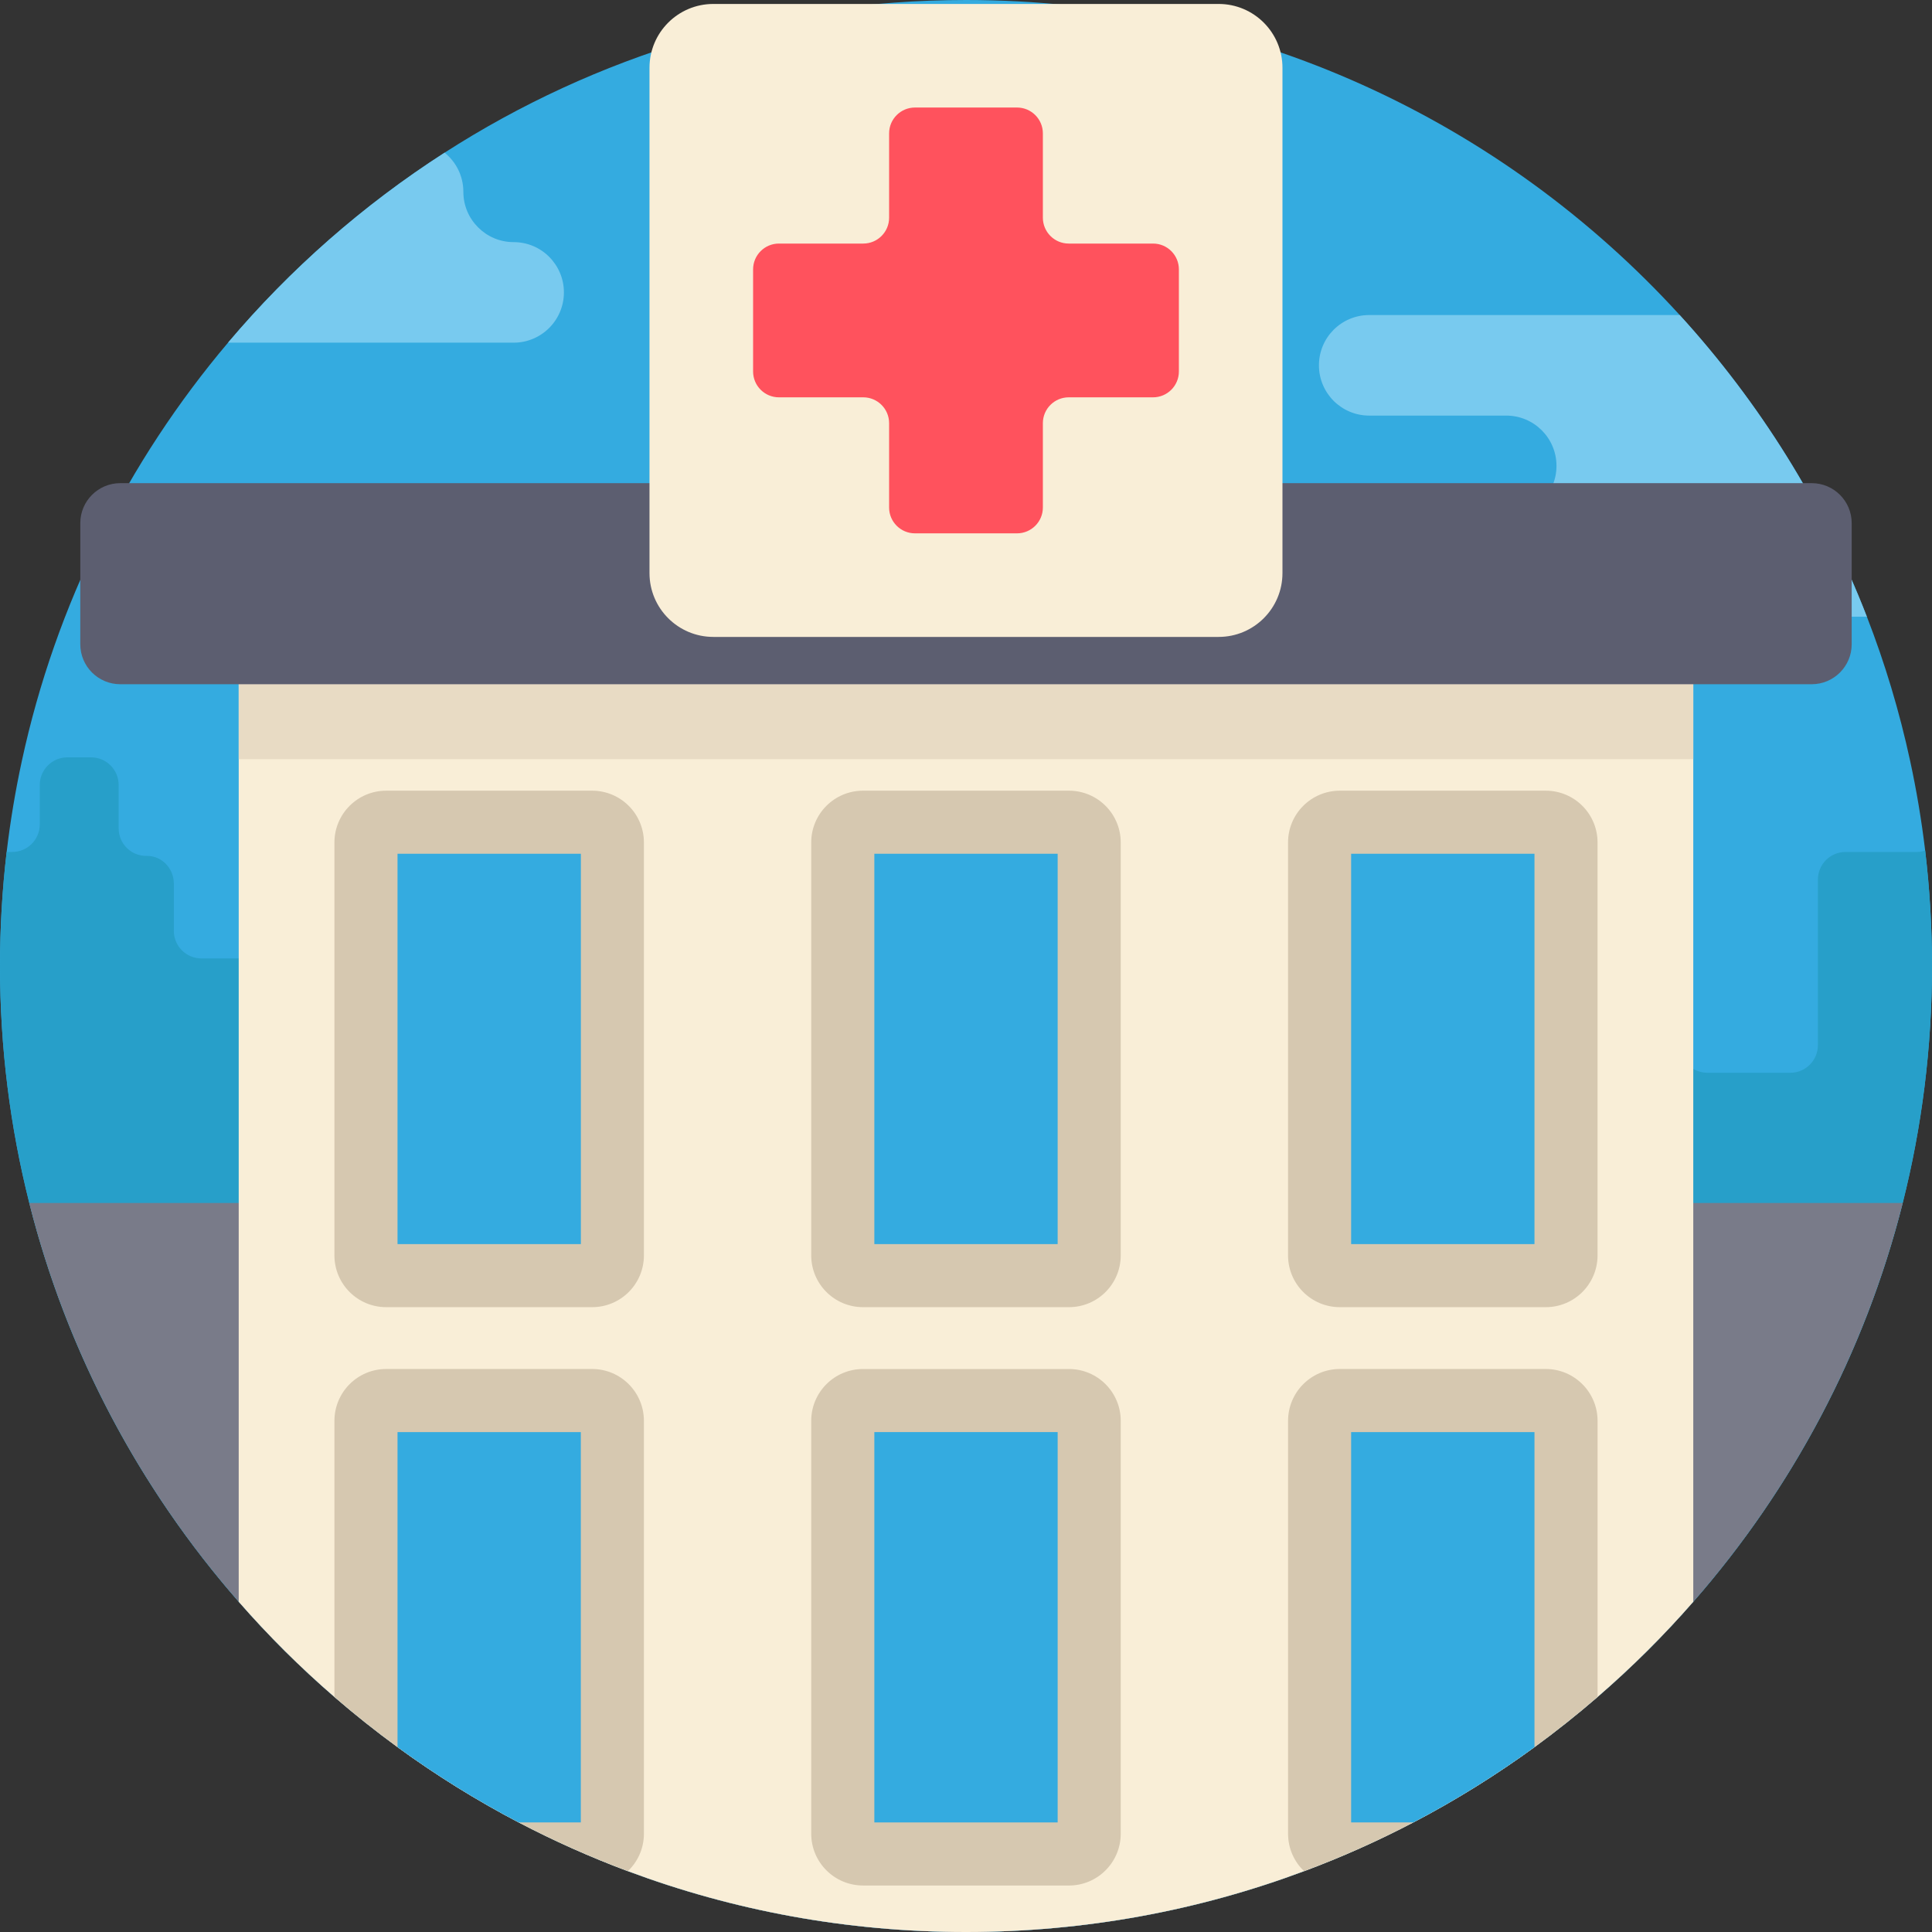
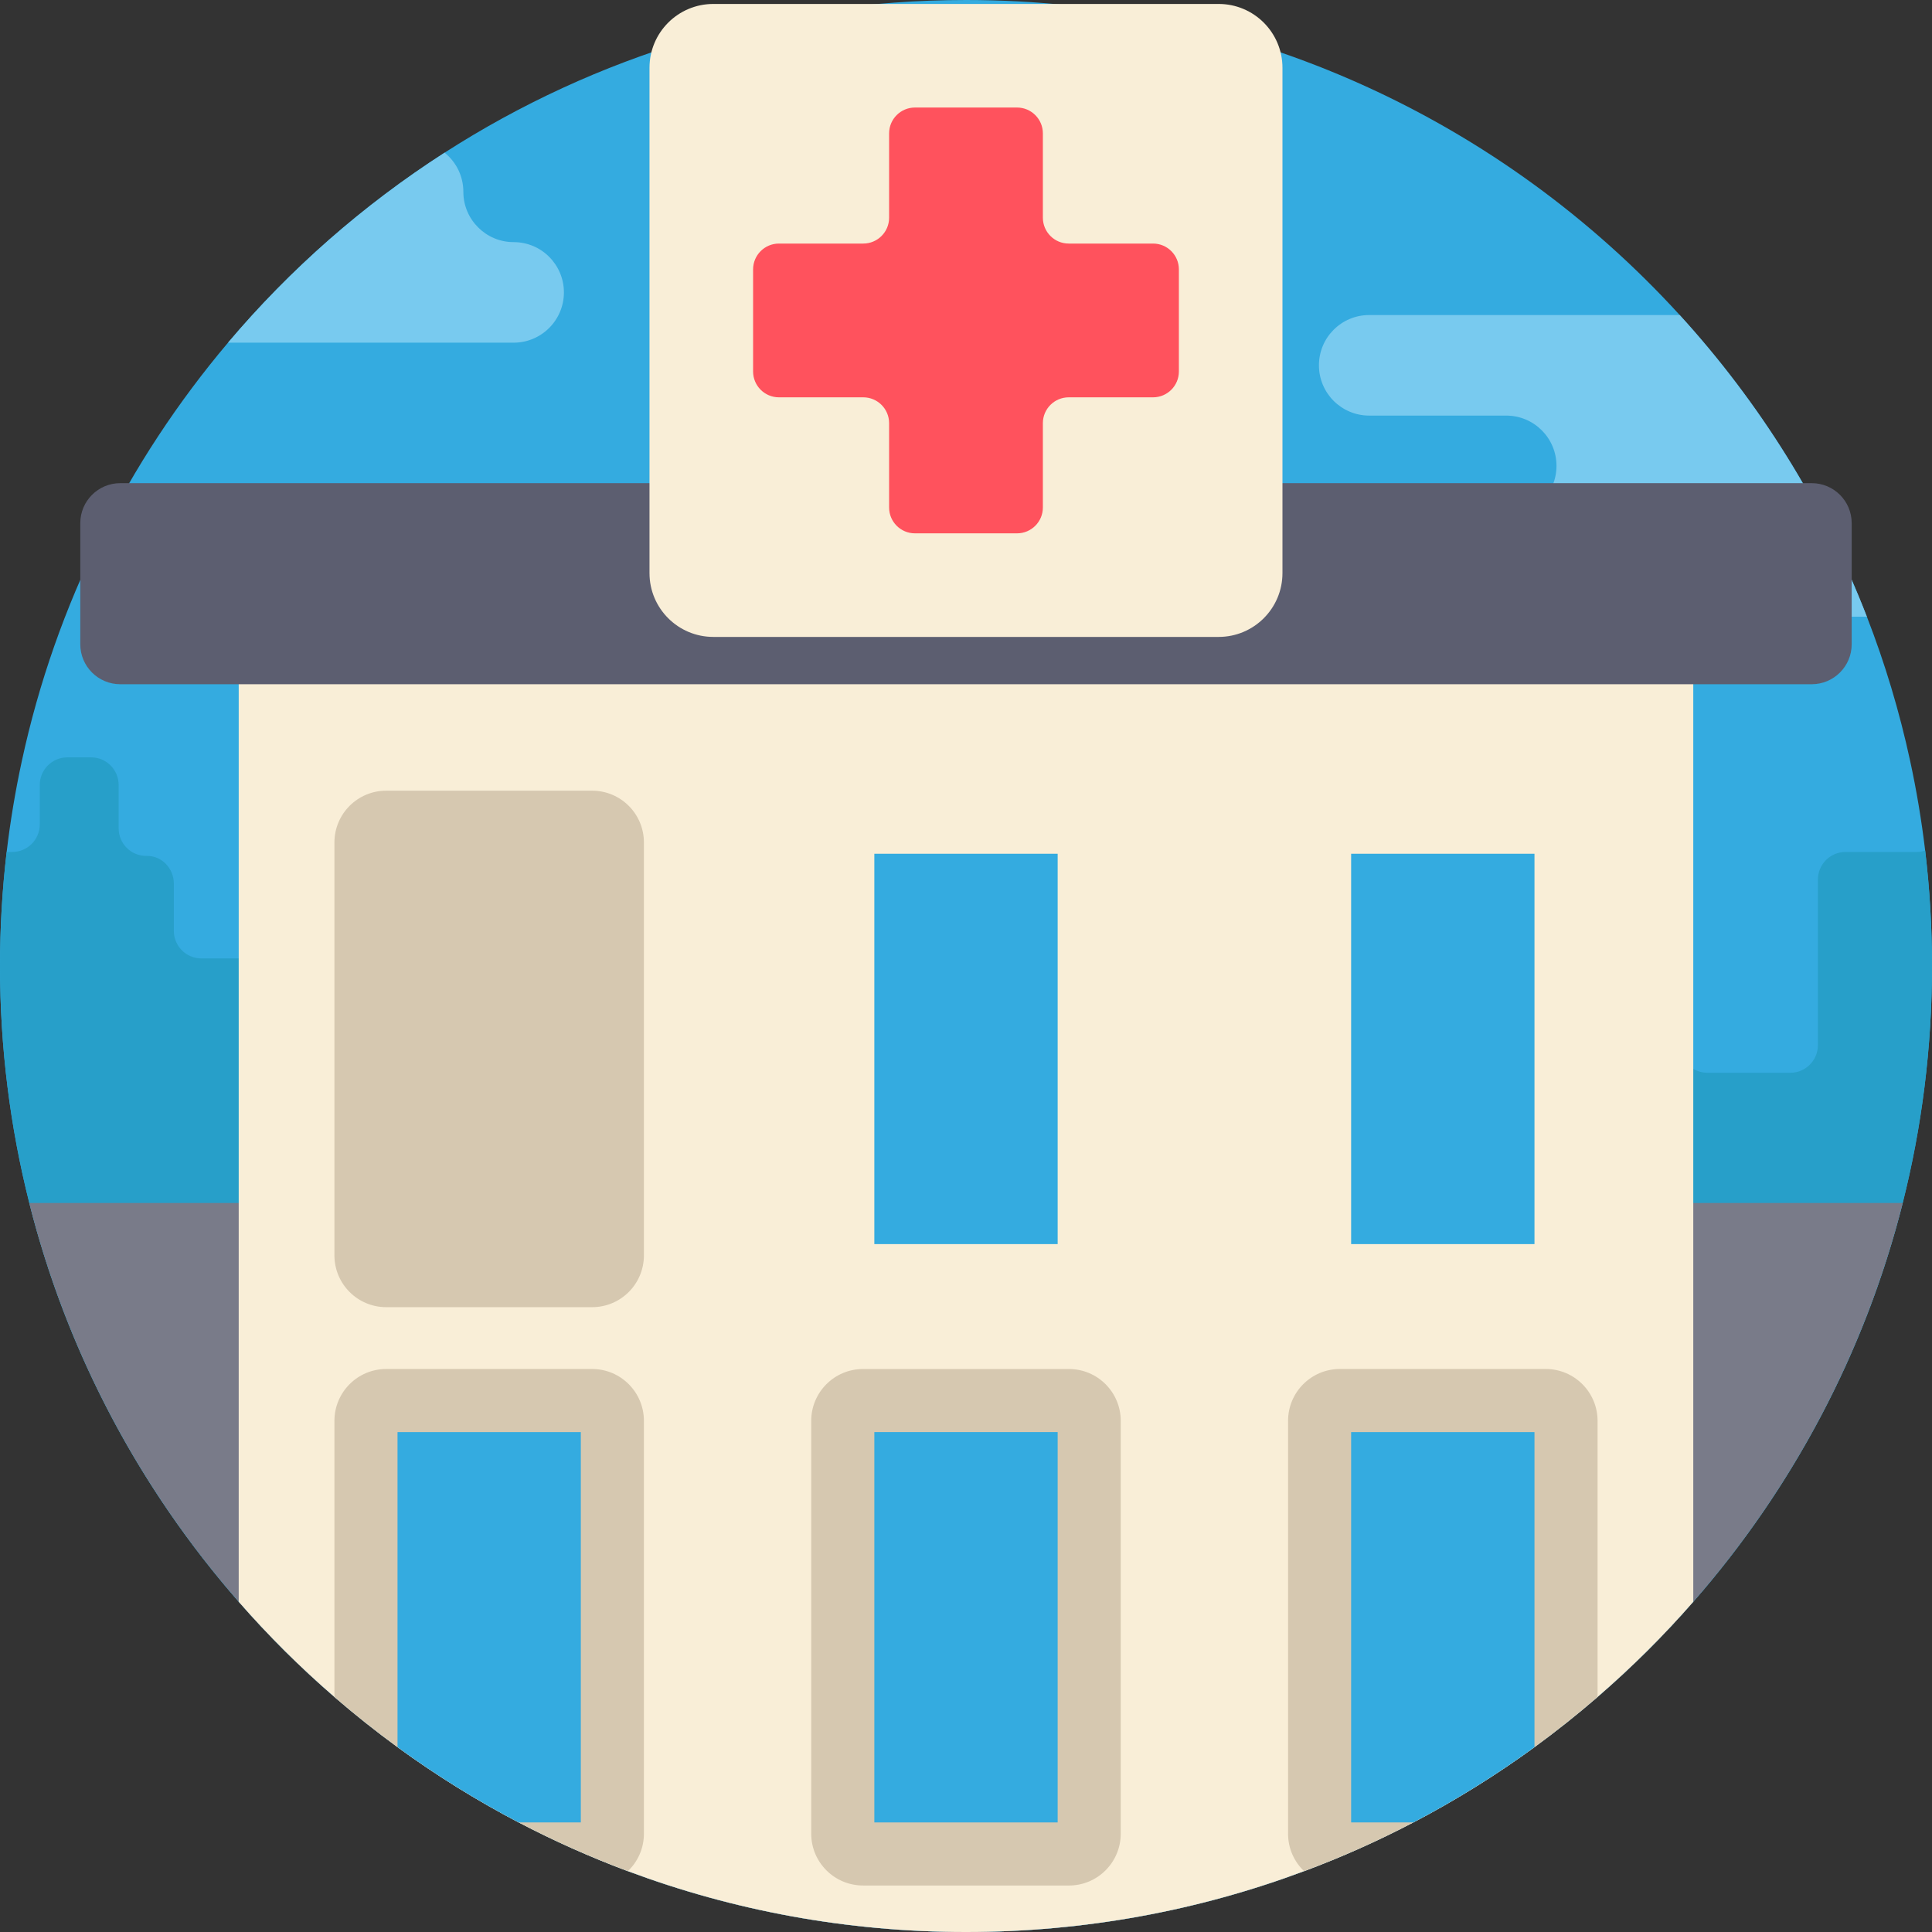
<svg xmlns="http://www.w3.org/2000/svg" width="90" height="90" viewBox="0 0 90 90" fill="none">
  <rect x="0" y="0" width="90" height="90" fill="#333333" stroke="none" />
  <g clip-path="url(#clip0)">
    <path d="M90 45C90 48.809 89.526 52.508 88.635 56.041C87.965 58.695 87.059 61.255 85.943 63.698C85.285 65.136 84.552 66.534 83.751 67.886C82.787 69.517 81.722 71.082 80.566 72.571C80.023 73.269 79.461 73.953 78.878 74.617C77.499 76.197 76.007 77.679 74.421 79.051C73.475 79.869 72.494 80.649 71.482 81.388C71.227 81.573 70.968 81.757 70.709 81.939C69.153 83.022 67.525 84.01 65.836 84.896C64.197 85.754 62.498 86.514 60.75 87.166C55.848 88.999 50.541 90 45 90C39.459 90 34.15 88.999 29.248 87.166C27.5 86.512 25.803 85.754 24.164 84.896C22.192 83.864 20.305 82.69 18.518 81.387C17.506 80.649 16.525 79.868 15.579 79.051C13.991 77.679 12.501 76.197 11.12 74.615C10.714 74.153 10.317 73.679 9.931 73.199C8.734 71.712 7.63 70.147 6.627 68.514C5.701 67.01 4.864 65.447 4.118 63.83C3.416 62.313 2.799 60.75 2.269 59.147C1.931 58.127 1.629 57.091 1.365 56.041C0.474 52.508 0 48.809 0 45C0 43.202 0.105 41.431 0.31 39.688C0.479 38.256 0.716 36.843 1.016 35.456C2.595 28.139 5.957 21.483 10.622 15.963C13.518 12.536 16.92 9.548 20.711 7.112C27.716 2.61 36.053 0 45 0C58.169 0 70.018 5.657 78.247 14.675C81.961 18.746 84.938 23.499 86.966 28.727C87.807 30.894 88.485 33.142 88.984 35.456C89.28 36.823 89.513 38.213 89.682 39.622C89.891 41.385 90 43.18 90 45Z" fill="#34ABE0" />
    <path d="M90 45C90 48.809 89.526 52.508 88.635 56.041C86.872 63.026 83.478 69.361 78.879 74.617C77.499 76.197 76.008 77.679 74.421 79.051C73.475 79.869 72.494 80.649 71.482 81.388C69.695 82.69 67.808 83.864 65.836 84.896C64.198 85.754 62.498 86.514 60.75 87.166C55.848 88.999 50.541 90 45 90C39.459 90 34.15 88.999 29.248 87.166C27.5 86.512 25.803 85.754 24.164 84.896C22.192 83.864 20.305 82.69 18.518 81.387C17.506 80.649 16.525 79.868 15.579 79.051C13.991 77.679 12.501 76.197 11.12 74.615C6.521 69.359 3.126 63.026 1.365 56.041C0.474 52.508 0 48.809 0 45C0 43.202 0.105 41.431 0.31 39.688H0.568C1.278 39.688 1.853 39.113 1.853 38.403V36.566C1.853 35.857 2.428 35.28 3.139 35.28H4.241C4.952 35.28 5.527 35.857 5.527 36.566V38.586C5.527 39.306 6.116 39.887 6.836 39.872C7.538 39.859 8.098 40.458 8.098 41.158V43.362C8.098 44.073 8.673 44.647 9.384 44.647H12.139C12.849 44.647 13.424 45.224 13.424 45.933V48.688C13.424 49.399 13.999 49.974 14.71 49.974H20.036C20.747 49.974 21.322 49.399 21.322 48.688V38.402C21.322 37.694 21.897 37.117 22.608 37.117H24.077C24.788 37.117 25.363 37.694 25.363 38.402V49.089C25.363 49.882 26.006 50.525 26.799 50.525H29.615C30.408 50.525 31.053 49.882 31.053 49.089V40.056C31.053 39.346 31.628 38.77 32.339 38.77H36.196C36.905 38.77 37.481 39.346 37.481 40.056V49.239C37.481 49.95 38.056 50.525 38.767 50.525H41.706C42.415 50.525 42.992 49.95 42.992 49.239V44.28C42.992 43.571 43.566 42.994 44.277 42.994H52.175C52.884 42.994 53.461 42.419 53.461 41.709V34.545C53.461 33.837 54.036 33.26 54.746 33.26H58.604C59.313 33.26 59.889 33.837 59.889 34.545V47.403C59.889 48.114 60.464 48.688 61.175 48.688H63.93C64.639 48.688 65.216 48.113 65.216 47.403V44.28C65.216 43.571 65.791 42.995 66.501 42.995H72.379C73.088 42.995 73.665 43.571 73.665 44.28V45.015C73.665 45.726 74.24 46.301 74.95 46.301H76.971C77.68 46.301 78.256 46.877 78.256 47.586V48.688C78.256 49.399 78.831 49.974 79.542 49.974H83.399C84.108 49.974 84.685 49.399 84.685 48.688V40.974C84.685 40.265 85.26 39.688 85.971 39.688H89.277C89.418 39.688 89.554 39.666 89.681 39.622C89.891 41.385 90 43.18 90 45Z" fill="#279FC9" />
    <path d="M86.966 28.727H69.515C68.868 28.727 68.282 28.464 67.86 28.041C67.436 27.617 67.173 27.031 67.173 26.385C67.173 25.092 68.222 24.043 69.515 24.043H70.165C70.813 24.043 71.397 23.78 71.822 23.358C72.246 22.934 72.507 22.348 72.507 21.701C72.507 20.408 71.46 19.36 70.165 19.36H63.782C63.136 19.36 62.55 19.097 62.126 18.674C61.703 18.25 61.441 17.664 61.441 17.018C61.441 15.723 62.489 14.676 63.782 14.676H78.247C81.961 18.746 84.938 23.499 86.966 28.727Z" fill="#78CAEF" />
    <path d="M26.269 13.621C26.269 14.914 25.22 15.963 23.927 15.963H10.622C13.518 12.536 16.92 9.547 20.711 7.112C21.244 7.54 21.585 8.197 21.585 8.936V8.937C21.585 9.584 21.848 10.17 22.272 10.592C22.695 11.017 23.28 11.279 23.927 11.279C24.574 11.279 25.16 11.54 25.582 11.964C26.006 12.389 26.269 12.973 26.269 13.621Z" fill="#78CAEF" />
    <path d="M88.635 56.041C86.872 63.026 83.478 69.361 78.879 74.617C77.499 76.197 76.008 77.679 74.421 79.051C73.475 79.869 72.494 80.649 71.482 81.388C69.695 82.69 67.808 83.864 65.836 84.896C64.198 85.754 62.498 86.514 60.75 87.166C55.848 88.999 50.541 90 45 90C39.459 90 34.15 88.999 29.248 87.166C27.5 86.512 25.803 85.754 24.164 84.896C22.192 83.864 20.305 82.69 18.518 81.387C17.506 80.649 16.525 79.868 15.579 79.051C13.991 77.679 12.501 76.197 11.12 74.615C6.521 69.359 3.126 63.026 1.365 56.041L88.635 56.041Z" fill="#797B89" />
    <path d="M78.879 25.262V74.617C77.499 76.197 76.008 77.679 74.421 79.051C73.475 79.869 72.494 80.649 71.482 81.388C69.695 82.69 67.809 83.864 65.836 84.896C64.198 85.754 62.499 86.514 60.75 87.166C55.848 88.999 50.542 90 45 90C39.459 90 34.151 88.999 29.248 87.166C27.5 86.512 25.803 85.754 24.164 84.896C22.192 83.864 20.305 82.69 18.518 81.387C17.506 80.649 16.525 79.868 15.579 79.051C13.991 77.679 12.501 76.197 11.12 74.615V25.262H78.879Z" fill="#F9EED7" />
-     <path d="M78.879 29.961H11.12V35.364H78.879V29.961Z" fill="#E8DBC4" />
    <path d="M84.395 31.874H5.604C4.574 31.874 3.74 31.04 3.74 30.01V24.371C3.74 23.341 4.574 22.507 5.604 22.507H84.395C85.425 22.507 86.259 23.341 86.259 24.371V30.01C86.259 31.04 85.425 31.874 84.395 31.874Z" fill="#5C5E70" />
    <path d="M56.769 0.184H33.23C31.588 0.184 30.256 1.515 30.256 3.158V26.697C30.256 28.339 31.588 29.67 33.23 29.67H56.769C58.411 29.67 59.742 28.339 59.742 26.697V3.158C59.742 1.515 58.411 0.184 56.769 0.184Z" fill="#F9EED7" />
    <path d="M53.713 11.346H49.785C49.12 11.346 48.581 10.806 48.581 10.141V6.214C48.581 5.549 48.042 5.009 47.377 5.009H42.622C41.957 5.009 41.418 5.549 41.418 6.214V10.142C41.418 10.807 40.879 11.346 40.214 11.346H36.286C35.621 11.346 35.082 11.885 35.082 12.55V17.304C35.082 17.97 35.621 18.509 36.286 18.509H40.214C40.879 18.509 41.418 19.048 41.418 19.713V23.641C41.418 24.306 41.957 24.845 42.622 24.845H47.377C48.042 24.845 48.581 24.306 48.581 23.641V19.713C48.581 19.048 49.12 18.509 49.785 18.509H53.713C54.378 18.509 54.917 17.97 54.917 17.304V12.55C54.917 11.885 54.378 11.346 53.713 11.346Z" fill="#FF525D" />
    <path d="M17.992 60.893C16.659 60.893 15.579 59.813 15.579 58.48V39.247C15.579 37.913 16.659 36.833 17.992 36.833H27.583C28.916 36.833 29.996 37.913 29.996 39.247V58.48C29.996 59.813 28.916 60.893 27.583 60.893H17.992Z" fill="#D6C8B0" />
-     <path d="M27.059 39.771H18.518V57.955H27.059V39.771Z" fill="#34ABE0" />
-     <path d="M40.204 60.893C38.871 60.893 37.79 59.813 37.79 58.48V39.247C37.79 37.913 38.871 36.833 40.204 36.833H49.795C51.128 36.833 52.208 37.913 52.208 39.247V58.48C52.208 59.813 51.128 60.893 49.795 60.893H40.204Z" fill="#D6C8B0" />
    <path d="M49.27 39.771H40.73V57.955H49.27V39.771Z" fill="#34ABE0" />
-     <path d="M62.416 60.893C61.083 60.893 60.002 59.813 60.002 58.48V39.247C60.002 37.913 61.083 36.833 62.416 36.833H72.007C73.34 36.833 74.42 37.913 74.42 39.247V58.48C74.42 59.813 73.34 60.893 72.007 60.893H62.416Z" fill="#D6C8B0" />
    <path d="M71.482 39.771H62.941V57.955H71.482V39.771Z" fill="#34ABE0" />
    <path d="M29.996 66.189V85.421C29.996 86.108 29.709 86.727 29.248 87.166C27.5 86.512 25.802 85.754 24.164 84.896C22.191 83.864 20.305 82.69 18.518 81.387C17.506 80.649 16.525 79.868 15.579 79.051V66.189C15.579 64.855 16.659 63.773 17.993 63.773H27.582C28.916 63.773 29.996 64.855 29.996 66.189Z" fill="#D6C8B0" />
    <path d="M27.057 66.712V84.896H24.164C22.191 83.864 20.305 82.69 18.518 81.387V66.712H27.057V66.712Z" fill="#34ABE0" />
    <path d="M40.204 87.834C38.871 87.834 37.79 86.754 37.79 85.421V66.188C37.79 64.855 38.871 63.774 40.204 63.774H49.795C51.128 63.774 52.208 64.855 52.208 66.188V85.421C52.208 86.754 51.128 87.835 49.795 87.835H40.204V87.834Z" fill="#D6C8B0" />
    <path d="M49.27 66.712H40.73V84.896H49.27V66.712Z" fill="#34ABE0" />
    <path d="M74.421 66.189V79.051C73.475 79.868 72.494 80.649 71.482 81.387C69.695 82.69 67.809 83.863 65.836 84.896C64.198 85.754 62.499 86.514 60.75 87.166C60.289 86.729 60.003 86.108 60.003 85.421V66.189C60.003 64.855 61.083 63.773 62.416 63.773H72.007C73.339 63.773 74.421 64.855 74.421 66.189Z" fill="#D6C8B0" />
    <path d="M71.482 66.712V81.387C69.695 82.69 67.808 83.863 65.836 84.896H62.941V66.712H71.482Z" fill="#34ABE0" />
  </g>
  <defs>
    <clipPath id="clip0">
      <rect width="90" height="90" fill="white" />
    </clipPath>
  </defs>
</svg>